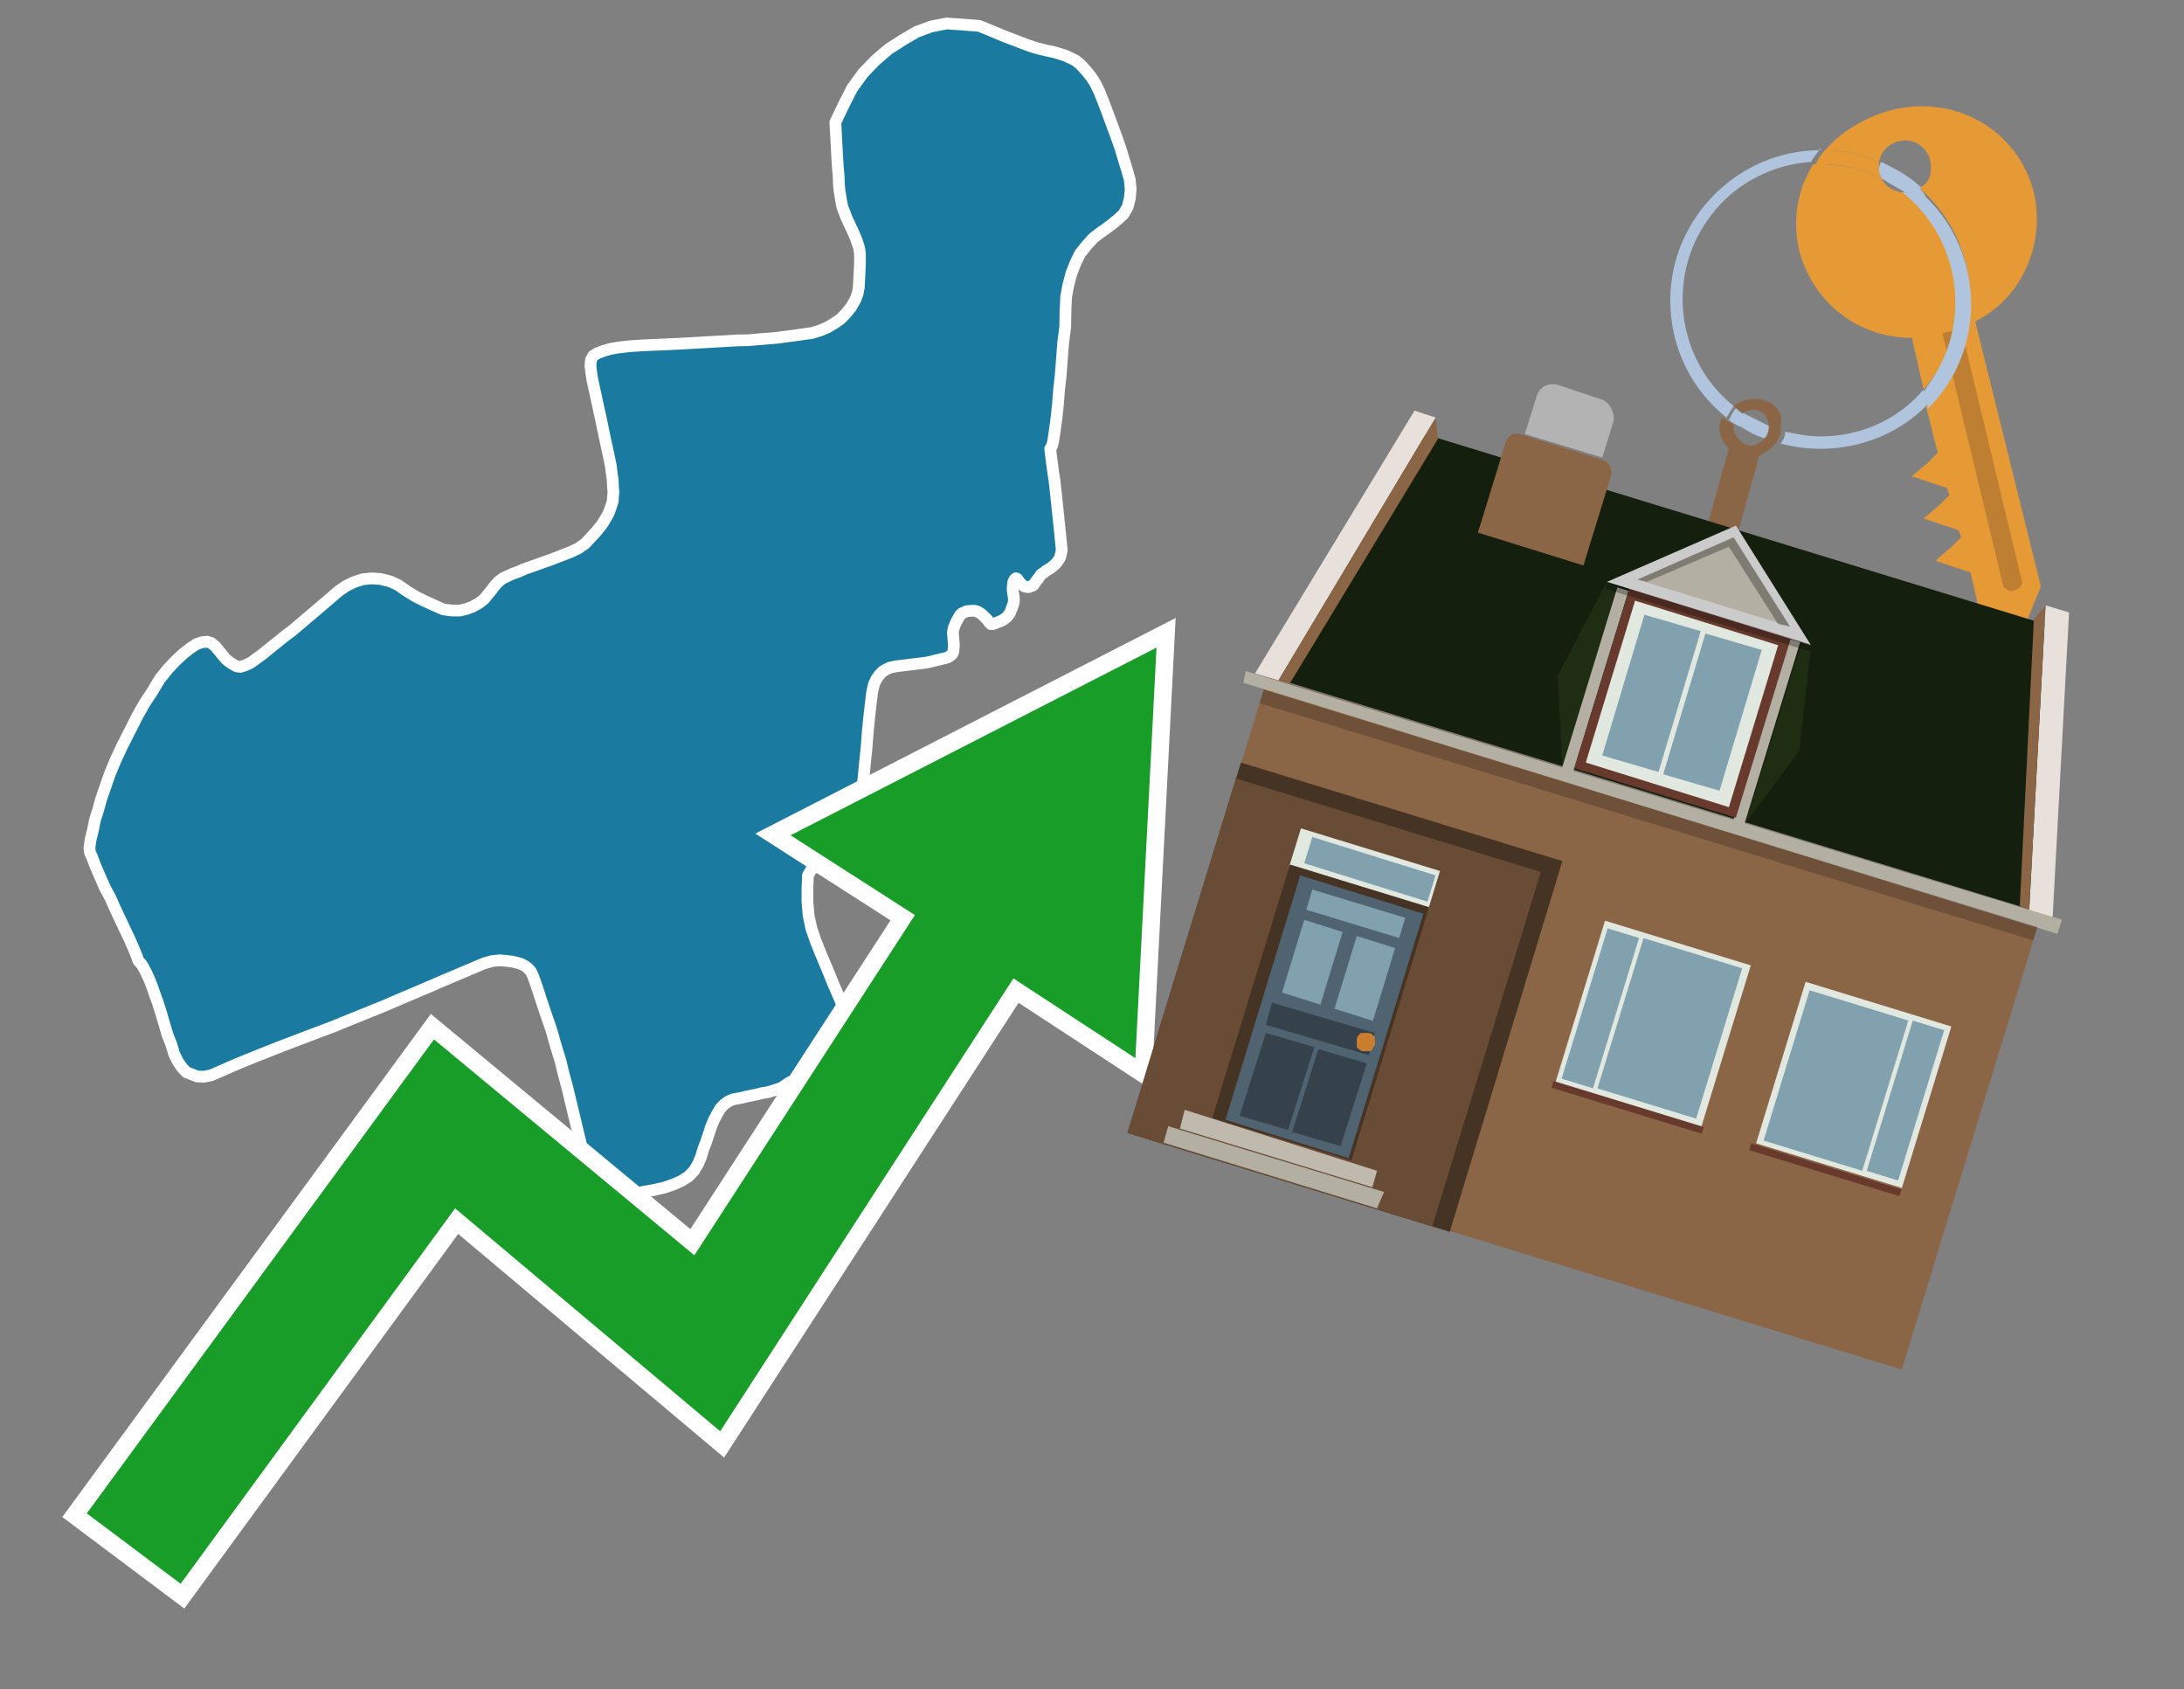
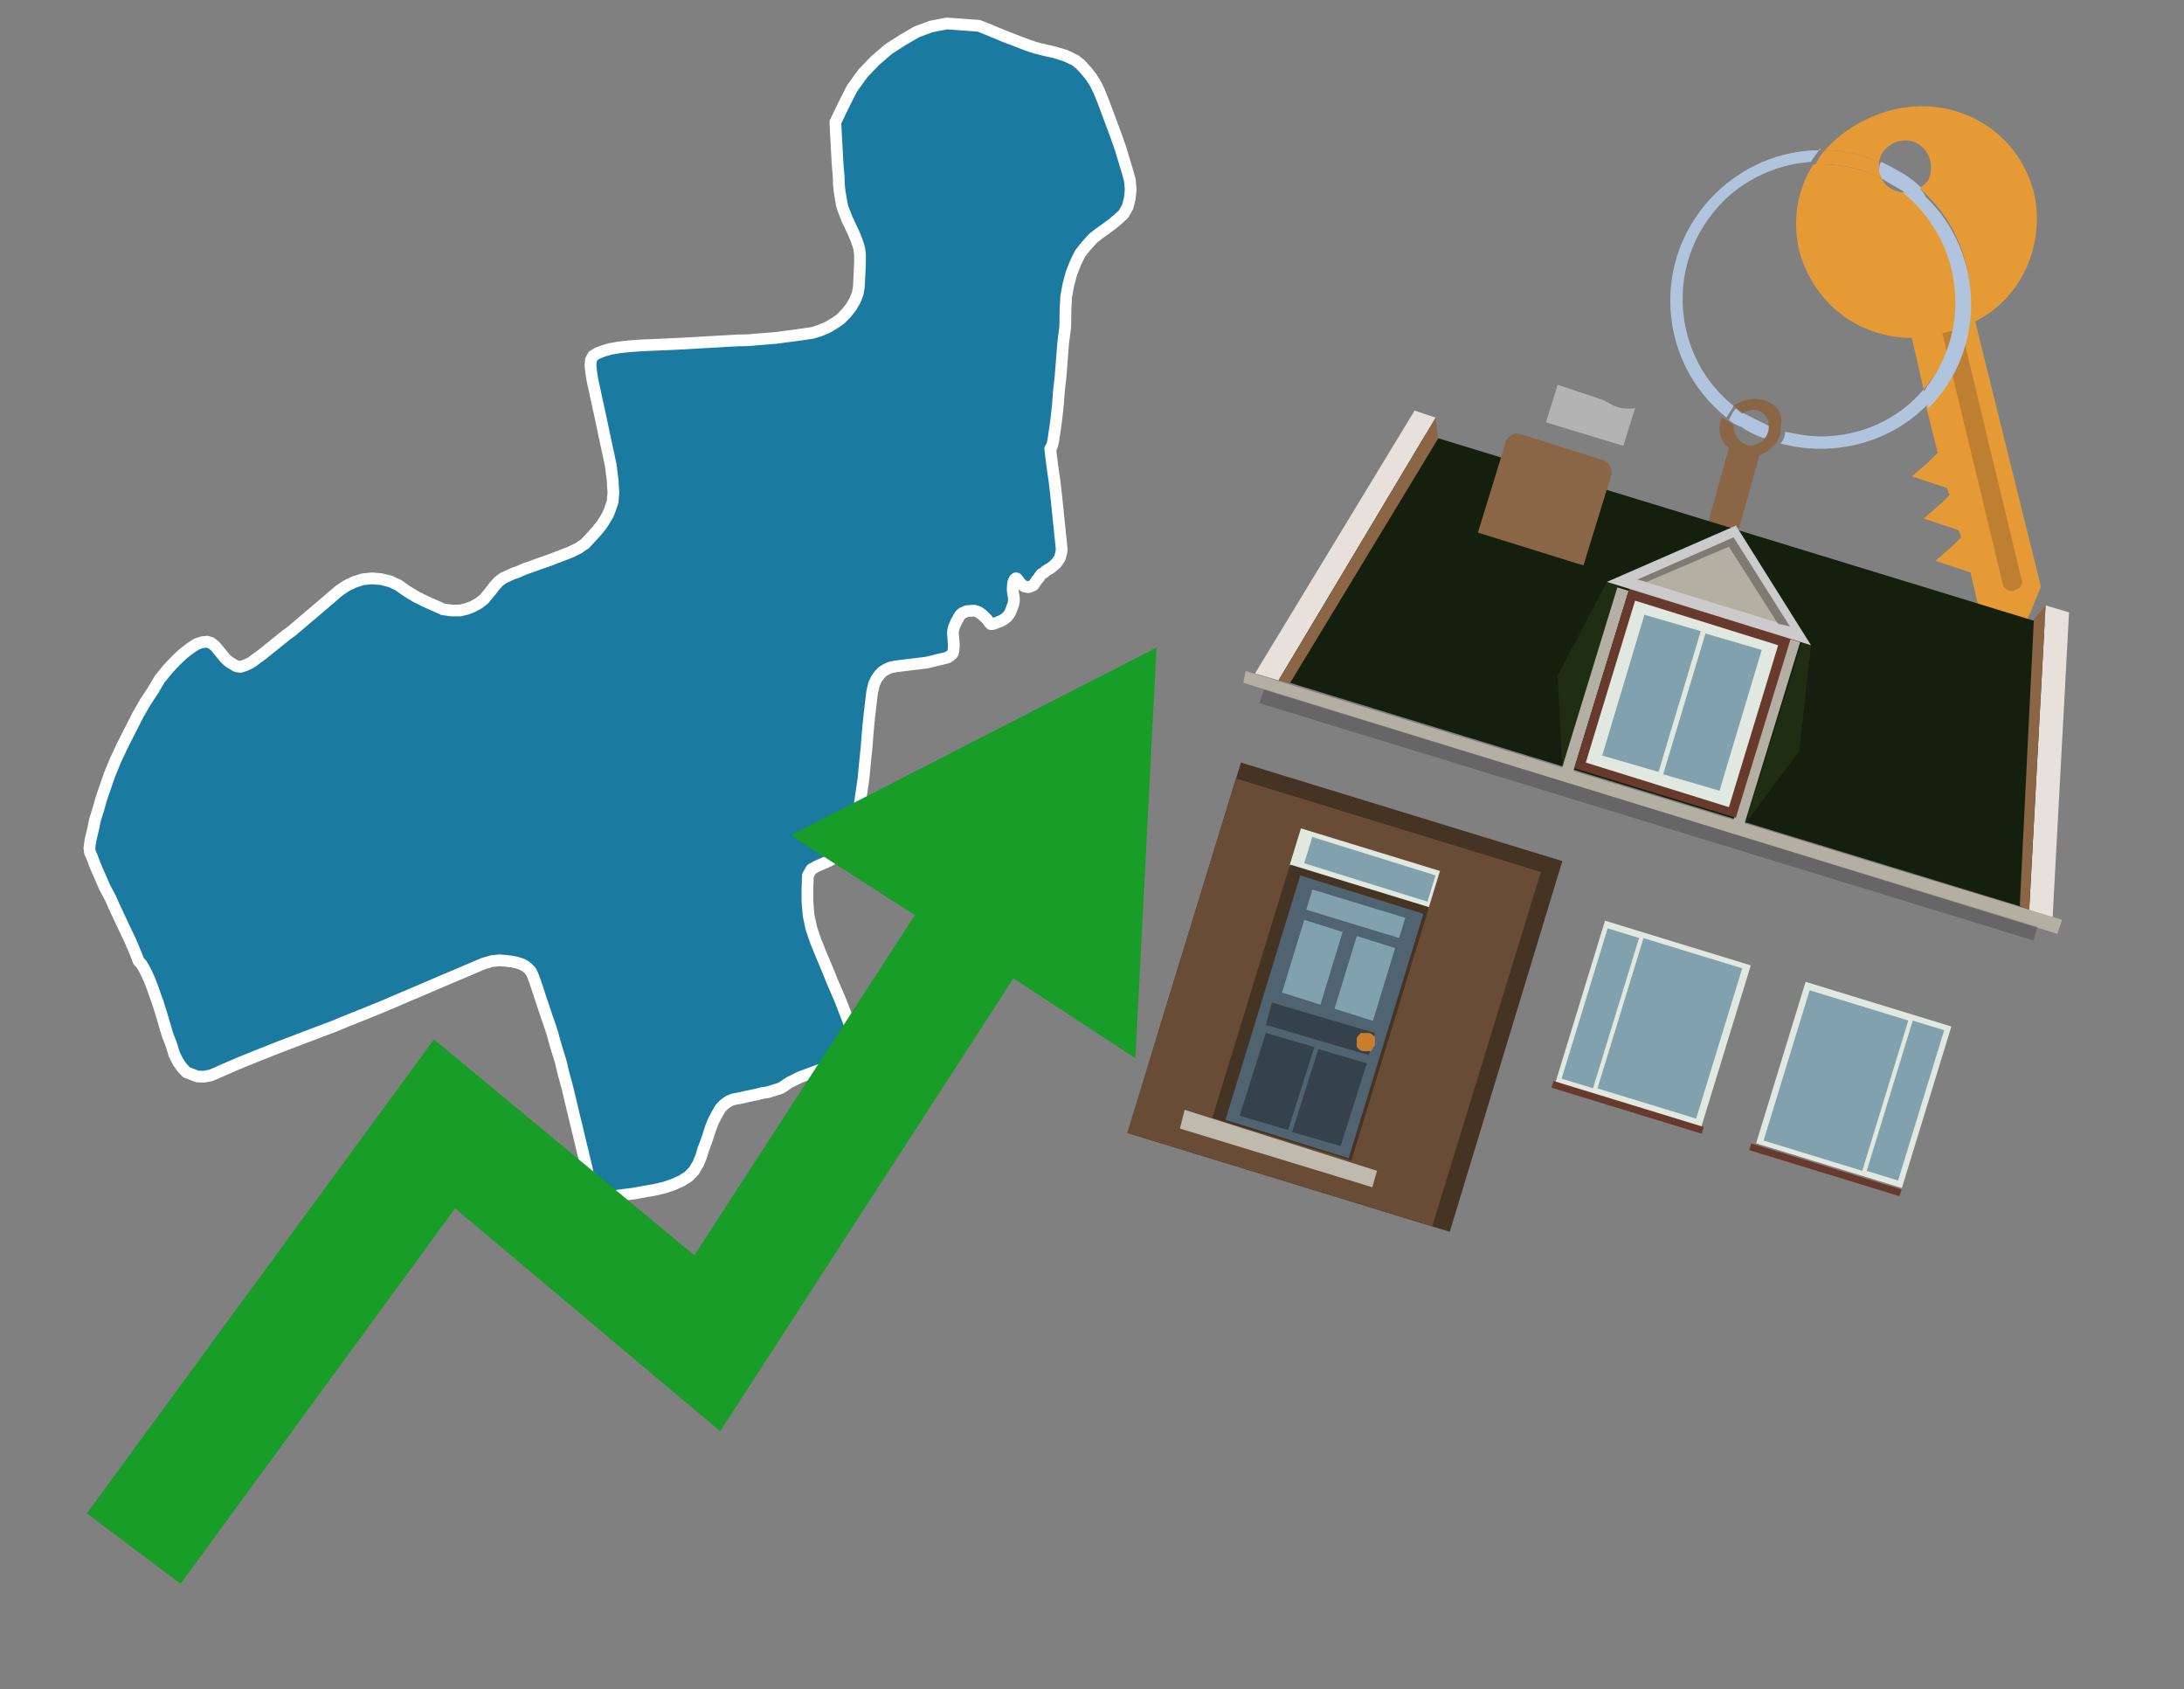
<svg xmlns="http://www.w3.org/2000/svg" version="1.1" id="Text" x="0px" y="0px" width="93.1px" height="72px" viewBox="0 0 93.1 72" style="enable-background:new 0 0 93.1 72;" xml:space="preserve">
  <rect x="0" y="0" width="93.1" height="72" fill="#808080" stroke="none" />
  <style type="text/css">
	.st0{fill:#1B7AA0;stroke:#FFFFFF;stroke-width:0.5;stroke-linejoin:round;}
	.st1{fill:none;stroke:#FFFFFF;stroke-width:1.5;stroke-miterlimit:10;}
	.st2{fill:#179D28;}
	.st3{fill:#E69A35;}
	.st4{fill:#B0C4DE;}
	.st5{fill:#8A6546;}
	.st6{fill:#BF7F32;}
	.st7{fill-rule:evenodd;clip-rule:evenodd;fill:#151F0D;}
	.st8{fill-rule:evenodd;clip-rule:evenodd;fill:#453323;}
	.st9{fill-rule:evenodd;clip-rule:evenodd;fill:#684C35;}
	.st10{fill:#B3B3B3;}
	.st11{fill:#E8E0DA;}
	.st12{fill-rule:evenodd;clip-rule:evenodd;fill:#B4AFA3;}
	.st13{opacity:0.2;}
	.st14{fill:#E1E8DF;}
	.st15{fill:#506371;}
	.st16{fill:#81A1AE;}
	.st17{fill:#35424B;}
	.st18{fill:#C87E2C;}
	.st19{fill-rule:evenodd;clip-rule:evenodd;fill:#C0B9AD;}
	.st20{fill-rule:evenodd;clip-rule:evenodd;fill:#E1E8DF;}
	.st21{fill-rule:evenodd;clip-rule:evenodd;fill:#81A1AE;}
	.st22{fill-rule:evenodd;clip-rule:evenodd;fill:#683A2D;}
	.st23{fill-rule:evenodd;clip-rule:evenodd;fill:#1F2E13;}
	.st24{fill-rule:evenodd;clip-rule:evenodd;fill:#CBCBCB;}
	.st25{opacity:0.3;fill-rule:evenodd;clip-rule:evenodd;}
</style>
  <path class="st0" d="M35.61,5.21L35.96,4.48L36.32,3.77L36.79,3.12L37.31,2.58L37.88,2.09L38.49,1.7L39.07,1.36L39.69,1.13L40.36,1.0L41.73,1.1L42.13,1.26L42.75,1.52L43.01,1.62L43.82,1.93L44.12,2.03L44.35,2.09L44.64,2.16L44.92,2.22L45.16,2.29L45.41,2.37L45.63,2.47L45.85,2.58L46.06,2.75L46.35,3.07L46.53,3.3L46.71,3.59L46.86,3.9L47.04,4.35L47.22,4.83L47.59,5.83L47.77,6.34L47.9,6.78L48.03,7.2L48.16,7.66L48.2,8.07L48.16,8.46L48.07,8.82L47.89,9.13L47.66,9.34L47.41,9.55L47.14,9.75L46.87,9.94L46.6,10.15L46.32,10.46L46.04,10.81L45.85,11.2L45.67,11.66L45.54,12.15L45.45,12.64L45.42,13.21L45.41,13.92L45.32,14.63L45.21,16.05L45.14,16.67L45.1,17.22L45.05,17.69L45.0,18.09L44.95,18.44L44.9,18.77L44.85,19.0L44.77,19.13L44.82,19.55L44.9,20.16L44.95,20.48L45.03,21.19L45.21,22.93L45.26,23.44L45.24,23.55L45.18,23.78L45.06,23.96L45.0,24.03L44.85,24.16L44.77,24.22L44.57,24.34L44.51,24.4L44.39,24.47L44.33,24.55L44.28,24.63L44.21,24.71L44.05,24.94L43.99,24.97L43.86,25.02L43.79,25.02L43.66,24.99L43.55,24.91L43.46,24.81L43.37,24.68L43.33,24.65L43.3,24.65L43.24,24.71L43.19,24.83L43.17,25.04L43.17,25.17L43.19,25.31L43.22,25.48L43.22,25.62L43.2,25.74L43.15,25.87L43.11,25.98L43.06,26.11L42.99,26.21L42.93,26.29L42.76,26.42L42.66,26.47L42.32,26.6L42.24,26.6L42.16,26.52L42.09,26.41L41.85,26.18L41.78,26.13L41.7,26.08L41.62,26.05L41.54,26.03L41.44,26.03L41.2,26.05L41.1,26.1L41.02,26.13L40.93,26.21L40.87,26.31L40.76,26.51L40.67,26.72L40.64,26.83L40.62,26.96L40.66,27.47L40.66,27.55L40.64,27.76L40.62,27.83L40.59,27.88L40.48,27.97L40.4,28.02L40.25,28.06L39.91,28.14L39.71,28.19L39.5,28.24L38.19,28.4L37.95,28.45L37.77,28.53L37.61,28.63L37.48,28.77L37.36,28.94L37.26,29.15L37.18,29.49L37.12,29.98L37.05,30.59L36.99,31.21L36.94,31.86L36.87,32.54L36.81,33.18L36.72,33.8L36.63,34.39L36.51,34.96L36.4,35.46L36.28,35.87L36.1,36.13L35.86,36.35L35.6,36.54L35.34,36.69L34.82,36.92L34.59,37.05L34.44,37.31L34.42,37.86L34.42,38.43L34.47,39.02L34.59,39.58L34.78,40.13L35.01,40.7L35.26,41.29L35.52,41.93L35.81,42.6L36.07,43.27L36.28,43.82L36.32,44.06L36.35,44.29L36.33,44.52L36.28,44.75L36.2,44.96L36.09,45.11L35.97,45.22L35.81,45.3L35.39,45.44L34.8,45.65L34.1,45.91L33.64,46.14L33.3,46.37L33.12,46.43L32.73,46.55L32.47,46.59L32.33,46.63L31.8,46.74L31.6,46.79L31.23,46.86L31.05,46.94L30.87,47.07L30.7,47.25L30.57,47.48L30.43,47.74L30.31,48.03L30.21,48.34L30.1,48.67L29.98,48.98L29.89,49.29L29.76,49.6L29.59,49.89L29.35,50.14L29.05,50.33L28.71,50.48L28.34,50.61L27.91,50.71L27.46,50.79L27.01,50.87L26.61,50.92L26.26,50.97L25.97,50.98L25.73,51.0L25.53,51.0L25.38,50.98L25.27,50.97L25.2,50.92L25.17,50.87L25.15,50.8L25.15,50.62L25.14,50.48L25.07,50.1L25.01,49.79L24.45,47.46L24.27,46.71L24.19,46.37L24.01,45.71L23.9,45.24L23.77,44.82L23.67,44.49L23.54,44.02L23.46,43.77L23.28,43.25L23.03,42.5L22.92,42.16L22.79,41.78L22.71,41.57L22.63,41.4L22.51,41.27L22.4,41.18L22.23,41.09L22.04,41.03L21.81,40.98L21.56,40.95L21.29,40.93L20.98,40.96L20.63,41.06L19.9,41.37L18.86,41.81L17.86,42.24L17.22,42.51L16.38,42.87L15.74,43.13L14.97,43.44L14.6,43.59L14.24,43.74L13.39,44.06L11.97,44.6L11.06,44.96L10.22,45.3L9.8,45.48L9.0,45.83L8.69,45.89L8.41,45.88L8.18,45.79L7.95,45.7L7.76,45.5L7.58,45.24L7.42,44.91L7.3,44.51L7.14,44.1L6.86,43.15L6.73,42.74L6.6,42.38L6.49,42.06L6.36,41.73L6.24,41.47L6.13,41.26L6.03,41.09L5.9,40.95L5.83,40.75L5.69,40.41L5.52,40.02L5.29,39.54L5.0,38.92L4.85,38.6L4.72,38.3L4.46,37.81L4.12,37.03L4.04,36.84L3.91,36.49L3.84,36.35L3.81,36.15L3.86,35.79L3.96,35.38L4.05,34.94L4.19,34.5L4.32,34.03L4.67,33.02L4.92,32.41L5.21,31.79L5.54,31.14L5.88,30.47L6.19,29.93L6.52,29.43L6.81,28.94L7.16,28.51L7.5,28.15L7.81,27.86L8.12,27.62L8.38,27.45L8.62,27.37L8.82,27.35L9.0,27.4L9.18,27.55L9.33,27.73L9.6,28.06L9.72,28.17L9.83,28.25L9.96,28.33L10.09,28.4L10.26,28.42L10.47,28.35L10.7,28.24L11.19,27.88L12.17,27.09L12.43,26.9L13.55,25.95L14.45,25.18L14.76,24.97L15.09,24.81L15.46,24.69L15.85,24.65L16.24,24.68L16.64,24.78L16.98,24.94L17.35,25.2L17.73,25.43L18.11,25.62L18.51,25.8L18.89,25.97L19.26,26.02L19.61,26.02L19.9,25.95L20.16,25.85L20.41,25.71L20.63,25.54L20.96,25.14L21.06,25.0L21.25,24.79L21.39,24.68L21.47,24.63L21.86,24.45L22.09,24.37L22.36,24.25L23.49,23.85L24.06,23.63L24.34,23.52L24.67,23.36L24.81,23.26L24.93,23.18L25.12,22.98L25.33,22.75L25.43,22.64L25.64,22.38L25.74,22.23L25.91,21.94L25.97,21.81L26.12,21.37L26.13,21.19L26.15,20.97L26.13,20.75L26.12,20.48L26.08,20.19L26.04,19.86L25.97,19.52L25.79,18.69L25.6,17.78L25.5,17.33L25.33,16.54L25.25,16.18L25.2,15.85L25.17,15.59L25.19,15.34L25.29,15.16L25.48,15.05L25.74,14.95L26.02,14.87L26.36,14.81L26.8,14.76L27.36,14.72L28.53,14.67L29.15,14.64L31.4,14.51L31.89,14.5L32.35,14.46L32.73,14.43L33.09,14.4L33.46,14.35L33.85,14.3L34.62,14.19L34.95,14.09L35.26,13.96L35.55,13.79L35.83,13.6L36.07,13.35L36.28,13.09L36.45,12.8L36.56,12.52L36.61,12.24L36.64,11.66L36.66,11.18L36.66,10.84L36.63,10.61L36.59,10.46L36.5,10.2L36.37,9.89L36.1,9.32L35.97,8.98L35.92,8.85L35.88,8.69L35.86,8.57L35.79,8.15L35.76,7.85L35.75,7.51L35.71,7.05L35.68,6.55L35.61,5.21Z" />
-   <polygon class="st1" points="49.3,27.6 33.7,35.6 39,39 29.6,53.5 18.5,44.3 3.7,64.5 7.7,67.5 19.4,51.5 30.7,61 43.2,41.7   48.4,45.1 " />
  <polygon class="st2" points="49.3,27.6 33.7,35.6 39,39 29.6,53.5 18.5,44.3 3.7,64.5 7.7,67.5 19.4,51.5 30.7,61 43.2,41.7   48.4,45.1 " />
  <path class="st3" d="M80.2,7.6c0-0.1-0.1-0.2-0.1-0.3c0-0.1,0-0.3,0-0.4c-0.7-0.3-1.5-0.5-2.3-0.5c-0.2,0.2-0.3,0.4-0.4,0.6  c0.1,0,0.2,0,0.3,0C78.5,7,79.4,7.2,80.2,7.6z" />
  <path class="st4" d="M77.6,6.4c-3.5,0-6.4,2.9-6.4,6.4c0,2,0.9,3.8,2.4,5c0.1-0.2,0.2-0.3,0.3-0.5c-2.5-2-2.9-5.7-0.9-8.2  c1-1.3,2.6-2.1,4.2-2.2c0.1-0.2,0.3-0.4,0.4-0.6V6.4z" />
  <path class="st3" d="M84.2,13.7c2-1,3-3.3,2.5-5.5C86,5.5,83.3,4,80.6,4.7c-1.1,0.3-2.1,0.9-2.8,1.7c0.8,0,1.6,0.2,2.3,0.5  c0.1-0.6,0.7-1,1.3-0.9c0.6,0.1,1,0.7,0.9,1.3c0,0.3-0.2,0.6-0.5,0.7c2.7,2.3,2.9,6.4,0.6,9c-0.1,0.1-0.2,0.2-0.3,0.3l0.5,2  l-0.4,0.4l-0.7,0.6l0.9,0.3l0.6,0.2l0.1,0.3l-0.4,0.4L82,22.1l0.9,0.3l0.6,0.2l0.1,0.3l-0.4,0.4l-0.7,0.6l0.9,0.3l0.6,0.2l0.3,1.3  l1.8,1.5L87,25L84.2,13.7z" />
  <path class="st3" d="M81.2,8.2c-0.4,0-0.8-0.2-1-0.6C79.4,7.2,78.5,7,77.6,7c-0.1,0-0.2,0-0.3,0c-0.7,1.1-0.9,2.4-0.6,3.7  c0.6,2.2,2.5,3.7,4.8,3.7l0.5,2.2c2.1-2.4,1.9-6.1-0.6-8.2C81.3,8.3,81.2,8.3,81.2,8.2z" />
  <path class="st4" d="M74.1,18.1c0.4,0.3,0.8,0.5,1.2,0.6c0.1-0.1,0.2-0.3,0.2-0.5l0,0c-0.4-0.2-0.8-0.4-1.2-0.6  C74.2,17.8,74.1,17.9,74.1,18.1z" />
  <path class="st4" d="M74.4,17.7c-0.2-0.1-0.3-0.2-0.4-0.3c-0.1,0.1-0.2,0.3-0.3,0.5c0.1,0.1,0.3,0.2,0.5,0.3  C74.1,17.9,74.2,17.8,74.4,17.7z" />
  <path class="st5" d="M74.8,17c-0.3,0-0.6,0.1-0.9,0.3c0.1,0.1,0.3,0.2,0.4,0.3c0.3-0.2,0.8-0.2,1,0.2c0.1,0.1,0.1,0.3,0.1,0.4l0,0  c0,0.4-0.3,0.7-0.7,0.8c-0.4,0-0.7-0.3-0.8-0.7c0,0,0,0,0-0.1v-0.1c-0.2-0.1-0.3-0.2-0.5-0.3c-0.2,0.4-0.1,1,0.3,1.3l-1,3.6L74,23  l1-3.6c0.3-0.1,0.5-0.3,0.7-0.5c0.1-0.2,0.2-0.3,0.2-0.5c0-0.1,0-0.1,0-0.2C76.1,17.5,75.5,17,74.8,17z" />
  <path class="st6" d="M86,25.1l-0.2,0.1c-0.2,0-0.3-0.1-0.4-0.2l0,0l-2.6-10.8l0.8-0.2l2.6,10.8C86.2,24.9,86.1,25.1,86,25.1L86,25.1  z" />
  <path class="st4" d="M80.1,7.3c0,0.1,0.1,0.2,0.1,0.3c0.3,0.2,0.7,0.4,1,0.6c0.1,0,0.2,0,0.3,0c0.1,0,0.3-0.1,0.4-0.2  c-0.5-0.5-1.1-0.8-1.7-1.1C80.1,7,80.1,7.2,80.1,7.3z" />
  <path class="st4" d="M77.6,18.6c-0.5,0-1-0.1-1.5-0.2c0,0.2-0.1,0.4-0.2,0.5c2.2,0.6,4.7,0,6.3-1.7L82,16.6  C80.9,17.9,79.3,18.6,77.6,18.6z" />
  <path class="st4" d="M81.8,8c-0.1,0.1-0.2,0.1-0.4,0.2c-0.1,0-0.2,0-0.3,0c2.5,2,3,5.6,1.1,8.2c-0.1,0.1-0.1,0.2-0.2,0.3l0.2,0.7  c2.5-2.5,2.4-6.6-0.1-9C82,8.2,81.9,8.1,81.8,8L81.8,8z" />
  <g>
-     <rect x="50.3" y="33.4" transform="matrix(-0.956 -0.293 0.293 -0.956 119.369 105.037)" class="st5" width="34.5" height="20.3" />
    <polygon class="st7" points="60.4,18.4 87.5,26.7 87,38.9 54,28.8  " />
    <polygon class="st8" points="52.9,32.5 66.6,36.7 61.8,52.5 48.1,48.3 49.4,43.9 52.9,32.5  " />
    <rect x="50.1" y="34.8" transform="matrix(0.956 0.293 -0.293 0.956 14.983 -14.77)" class="st9" width="13.6" height="15.8" />
    <path class="st5" d="M68.3,19.6l-3.5-1.1c-0.3-0.1-0.5,0.1-0.6,0.3L63,22.7l4.5,1.4l1.2-3.9C68.7,19.9,68.6,19.7,68.3,19.6z" />
-     <path class="st10" d="M68.2,17l-1.8-0.6c-0.4-0.1-0.8,0.1-0.9,0.5l-0.5,1.6l3.3,1l0.5-1.6C68.8,17.5,68.6,17.1,68.2,17z" />
+     <path class="st10" d="M68.2,17l-1.8-0.6l-0.5,1.6l3.3,1l0.5-1.6C68.8,17.5,68.6,17.1,68.2,17z" />
    <polygon class="st11" points="61.2,17.8 60.3,17.5 53.5,28.7 54.5,29  " />
    <polygon class="st5" points="61.3,18.7 61.2,17.8 54.5,29 55,29.1  " />
    <polygon class="st11" points="87.2,25.8 88.2,26.1 87.5,39.1 86.5,38.8  " />
    <polygon class="st5" points="86.7,26.4 87.2,25.8 86.5,38.8 86.1,38.6  " />
    <polygon class="st12" points="53.1,28.6 53,29.1 87.7,39.8 87.9,39.2 81.3,37.2 53.1,28.6  " />
    <rect x="53" y="34.4" transform="matrix(-0.956 -0.293 0.293 -0.956 127.265 88.495)" class="st13" width="34.5" height="0.6" />
    <g>
      <rect x="55.1" y="36.1" transform="matrix(-0.956 -0.293 0.293 -0.956 102.984 89.402)" class="st14" width="6.2" height="1.7" />
      <rect x="53.2" y="37.6" transform="matrix(-0.956 -0.293 0.293 -0.956 97.448 100.999)" class="st8" width="6.2" height="11.3" />
      <g transform="matrix( 0.861, 0, 0, 0.861, 2148,666.7) ">
        <g>
          <g id="Symbol_9_0_Layer2_0_MEMBER_8_MEMBER_12_MEMBER_0_FILL_2_">
            <path class="st15" d="M-2424.3-729.1l-6.1-1.9l-3.7,12.1l6.1,1.9L-2424.3-729.1z" />
          </g>
        </g>
      </g>
      <g transform="matrix( 0.861, 0, 0, 0.861, 2148,666.7) ">
        <g>
          <g id="Symbol_9_0_Layer2_0_MEMBER_8_MEMBER_12_MEMBER_1_MEMBER_1_FILL_32_">
            <path class="st16" d="M-2427.6-728l-1.1,3.6l1.9,0.6l1.1-3.6L-2427.6-728z" />
          </g>
        </g>
      </g>
      <g transform="matrix( 0.861, 0, 0, 0.861, 2148,666.7) ">
        <g>
          <g id="Symbol_9_0_Layer2_0_MEMBER_8_MEMBER_12_MEMBER_1_MEMBER_1_FILL_3_">
            <path class="st16" d="M-2430.2-728.8l-1.1,3.6l1.9,0.6l1.1-3.6L-2430.2-728.8z" />
          </g>
        </g>
      </g>
      <g transform="matrix( 0.861, 0, 0, 0.861, 2148,666.7) ">
        <g>
          <g id="Symbol_9_0_Layer2_0_MEMBER_8_MEMBER_12_MEMBER_2_MEMBER_0_FILL_15_">
            <path class="st17" d="M-2431-718.4l1.3-4.1l-2.4-0.7l-1.3,4.1L-2431-718.4z" />
          </g>
        </g>
      </g>
      <g transform="matrix( 0.861, 0, 0, 0.861, 2148,666.7) ">
        <g>
          <g id="Symbol_9_0_Layer2_0_MEMBER_8_MEMBER_12_MEMBER_2_MEMBER_1_FILL_50_">
            <path class="st17" d="M-2428.4-717.6l1.3-4.1l-2.4-0.7l-1.3,4.1L-2428.4-717.6z" />
          </g>
        </g>
      </g>
      <g transform="matrix( 0.861, 0, 0, 0.861, 2148,666.7) ">
        <g>
          <g id="Symbol_9_0_Layer2_0_MEMBER_8_MEMBER_12_MEMBER_2_MEMBER_1_FILL_49_">
            <path class="st17" d="M-2427-722.1l0.3-1.1l-5.1-1.5l-0.3,1.1L-2427-722.1z" />
          </g>
        </g>
      </g>
      <g transform="matrix( 0.861, 0, 0, 0.861, 2148,666.7) ">
        <g>
          <g id="Symbol_9_0_Layer2_0_MEMBER_8_MEMBER_12_MEMBER_2_MEMBER_1_FILL_43_">
            <path class="st16" d="M-2425.5-727.9l0.3-1l-4.6-1.4l-0.3,1L-2425.5-727.9z" />
          </g>
        </g>
      </g>
      <g transform="matrix( 0.861, 0, 0, 0.861, 2148,666.7) ">
        <g>
          <g id="Symbol_9_0_Layer2_0_MEMBER_8_MEMBER_13_FILL_28_">
            <path class="st18" d="M-2426.7-722.6c0-0.1,0-0.3,0-0.4c-0.1-0.1-0.2-0.2-0.3-0.2s-0.3,0-0.4,0c-0.1,0.1-0.2,0.2-0.2,0.3       c0,0.1,0,0.3,0,0.4c0.1,0.1,0.2,0.2,0.3,0.2c0.1,0,0.3,0,0.4,0C-2426.8-722.4-2426.8-722.5-2426.7-722.6z" />
          </g>
        </g>
      </g>
      <g transform="matrix( 0.861, 0, 0, 0.861, 2148,666.7) ">
        <g>
          <g id="Symbol_9_0_Layer2_0_MEMBER_8_MEMBER_12_MEMBER_2_MEMBER_1_FILL_32_">
            <path class="st16" d="M-2424.1-729.7l0.4-1.3l-6.1-1.9l-0.4,1.3L-2424.1-729.7z" />
          </g>
        </g>
      </g>
      <polygon class="st19" points="50.3,48.1 50.5,47.3 58.7,49.9 58.5,50.6 50.3,48.1   " />
-       <polygon class="st12" points="49.6,48.7 49.8,48 59,50.8 58.7,51.5 57.4,51.1 49.6,48.7   " />
    </g>
    <g>
      <rect x="75.8" y="42.6" transform="matrix(0.956 0.293 -0.293 0.956 16.986 -21.09)" class="st20" width="6.5" height="7.2" />
      <g>
        <rect x="74.9" y="43.8" transform="matrix(0.293 -0.956 0.956 0.293 11.36 107.381)" class="st21" width="6.7" height="4.4" />
        <rect x="77.9" y="46.2" transform="matrix(0.293 -0.956 0.956 0.293 12.583 110.839)" class="st21" width="6.7" height="1.4" />
      </g>
      <rect x="74.5" y="49.7" transform="matrix(0.956 0.293 -0.293 0.956 17.993 -20.61)" class="st22" width="6.7" height="0.3" />
    </g>
    <g>
      <rect x="67.2" y="40" transform="matrix(-0.956 -0.293 0.293 -0.956 125.047 105.957)" class="st20" width="6.5" height="7.2" />
      <g>
        <rect x="67.9" y="41.6" transform="matrix(0.293 -0.956 0.956 0.293 8.433 99.11)" class="st21" width="6.7" height="4.4" />
        <rect x="64.9" y="42.2" transform="matrix(0.293 -0.956 0.956 0.293 7.21 95.652)" class="st21" width="6.7" height="1.4" />
      </g>
      <rect x="66" y="47.1" transform="matrix(-0.956 -0.293 0.293 -0.956 121.835 112.685)" class="st22" width="6.7" height="0.3" />
    </g>
    <g>
      <polygon class="st23" points="69,25 66.6,32.7 66.4,28.8 68.5,24.8   " />
      <polygon class="st23" points="76.8,27.4 74.4,35.1 76.7,32 77.2,27.5   " />
      <rect x="67.8" y="24.9" transform="matrix(0.956 0.293 -0.293 0.956 11.424 -18.635)" class="st12" width="0.5" height="8.1" />
      <rect x="75.1" y="27.1" transform="matrix(0.956 0.293 -0.293 0.956 12.405 -20.69)" class="st12" width="0.5" height="8.1" />
      <rect x="68.1" y="26" transform="matrix(-0.956 -0.293 0.293 -0.956 131.482 79.661)" class="st22" width="7.2" height="8.1" />
      <polygon class="st20" points="75.8,27.5 69.7,25.6 67.6,32.5 73.7,34.4 75.8,27.5   " />
      <path class="st21" d="M70.1,26.2l2.4,0.7l-1.8,6l-2.4-0.7L70.1,26.2L70.1,26.2z M70.9,33l1.8-6l2.4,0.7l-1.8,6L70.9,33L70.9,33z" />
      <polygon class="st24" points="74,22.4 68.5,24.8 77.2,27.5   " />
      <polygon class="st12" points="76.3,26.7 73.9,22.9 69.8,24.7   " />
      <polygon class="st25" points="73.7,23.3 75.8,26.6 76.3,26.7 73.9,22.9 69.8,24.7 70.2,24.8   " />
-       <rect x="68.3" y="26.1" transform="matrix(0.956 0.293 -0.293 0.956 10.886 -20.154)" class="st25" width="9.1" height="0.3" />
    </g>
  </g>
</svg>